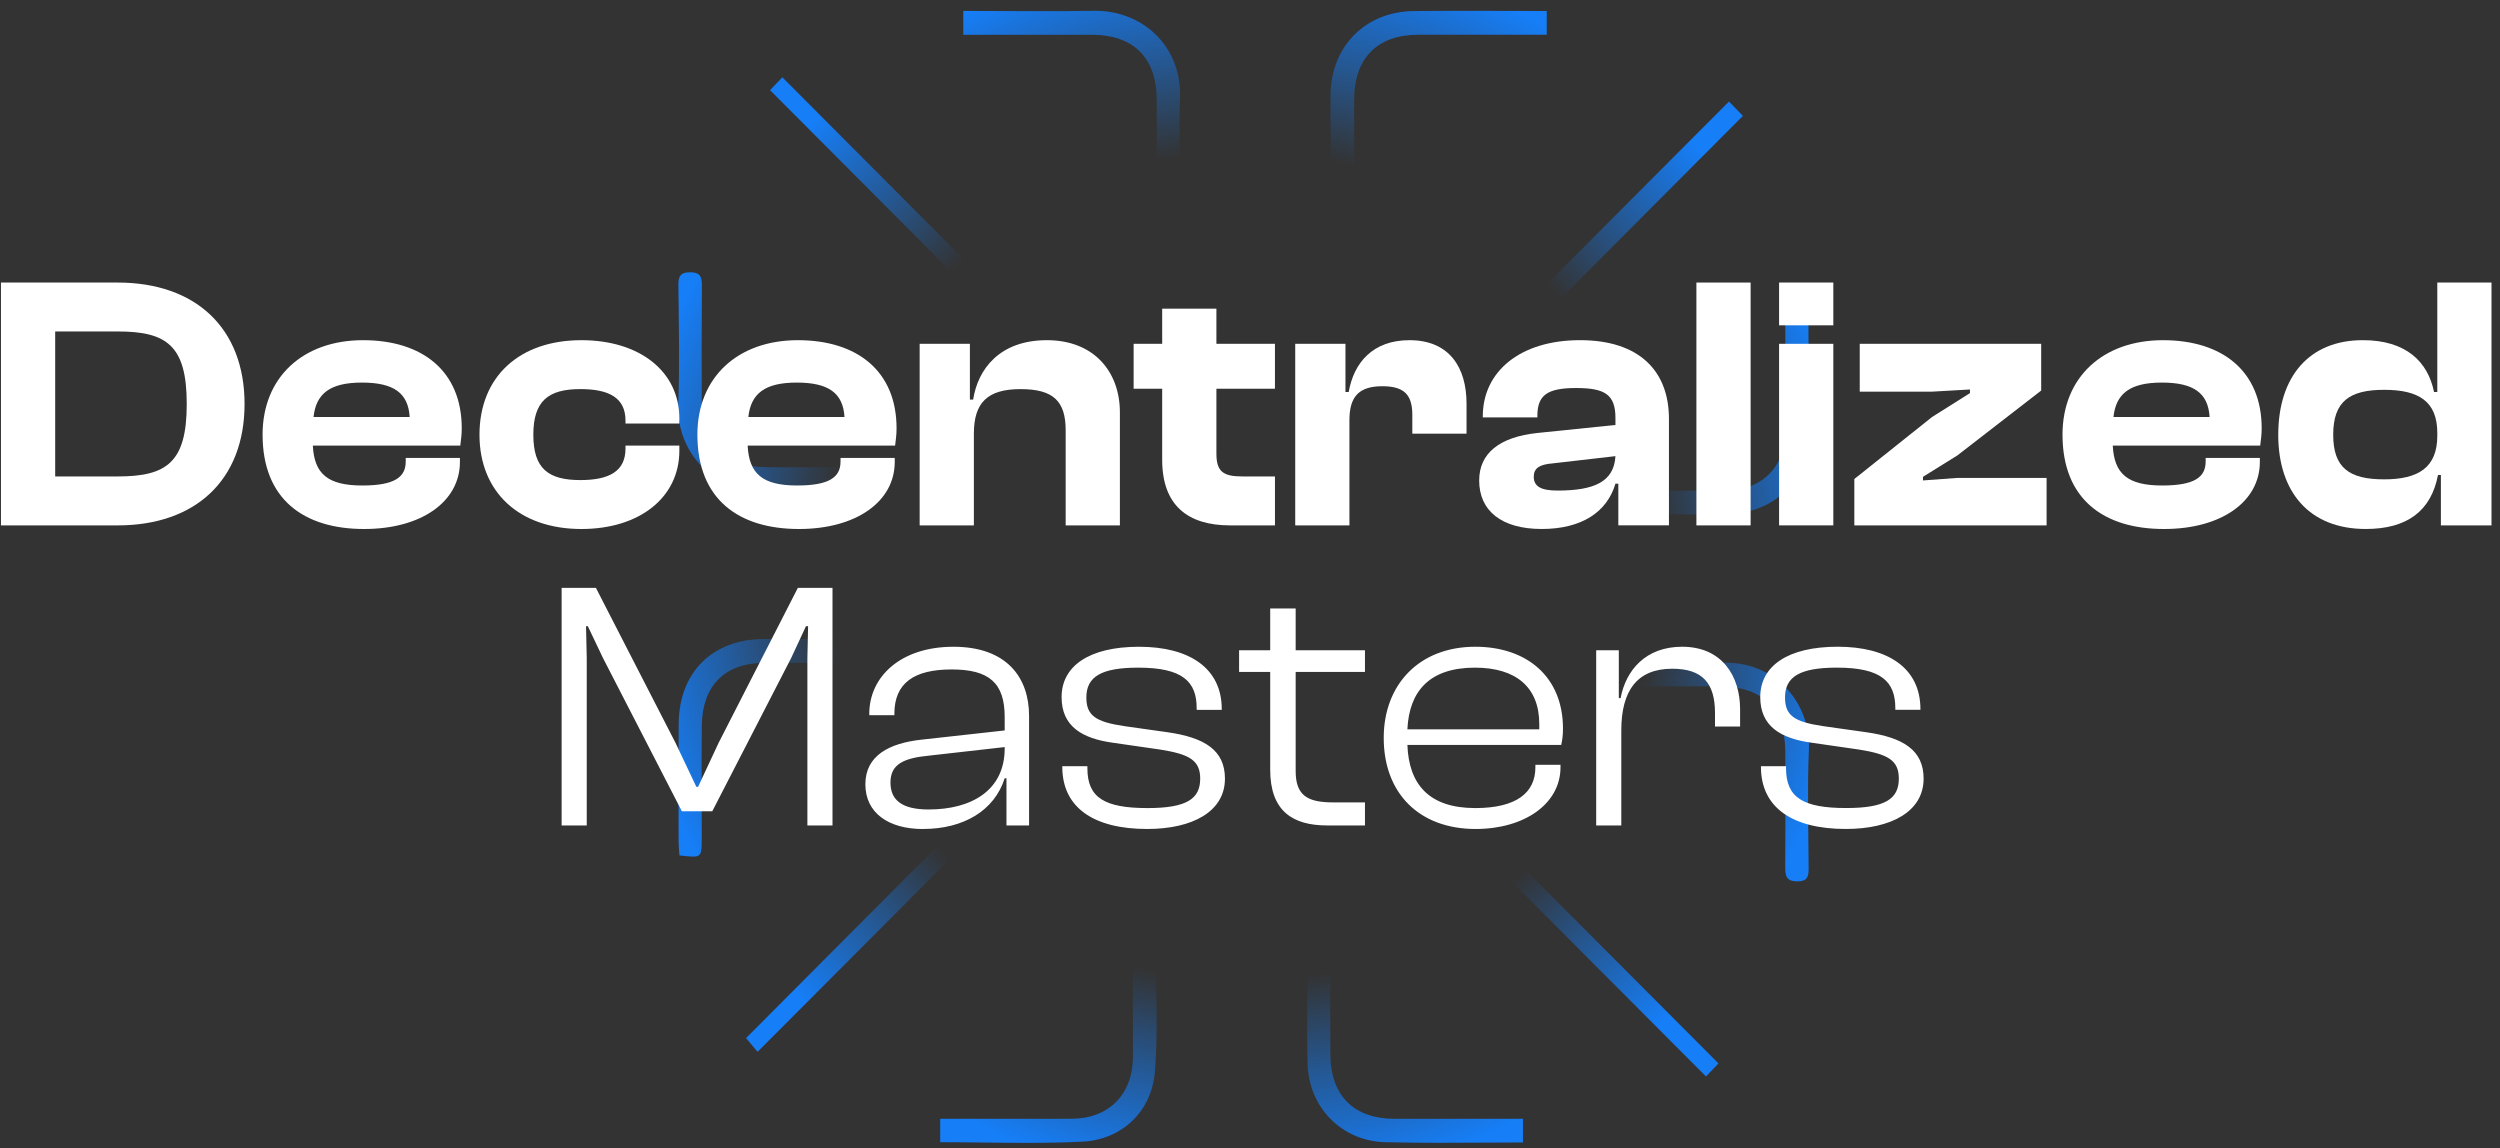
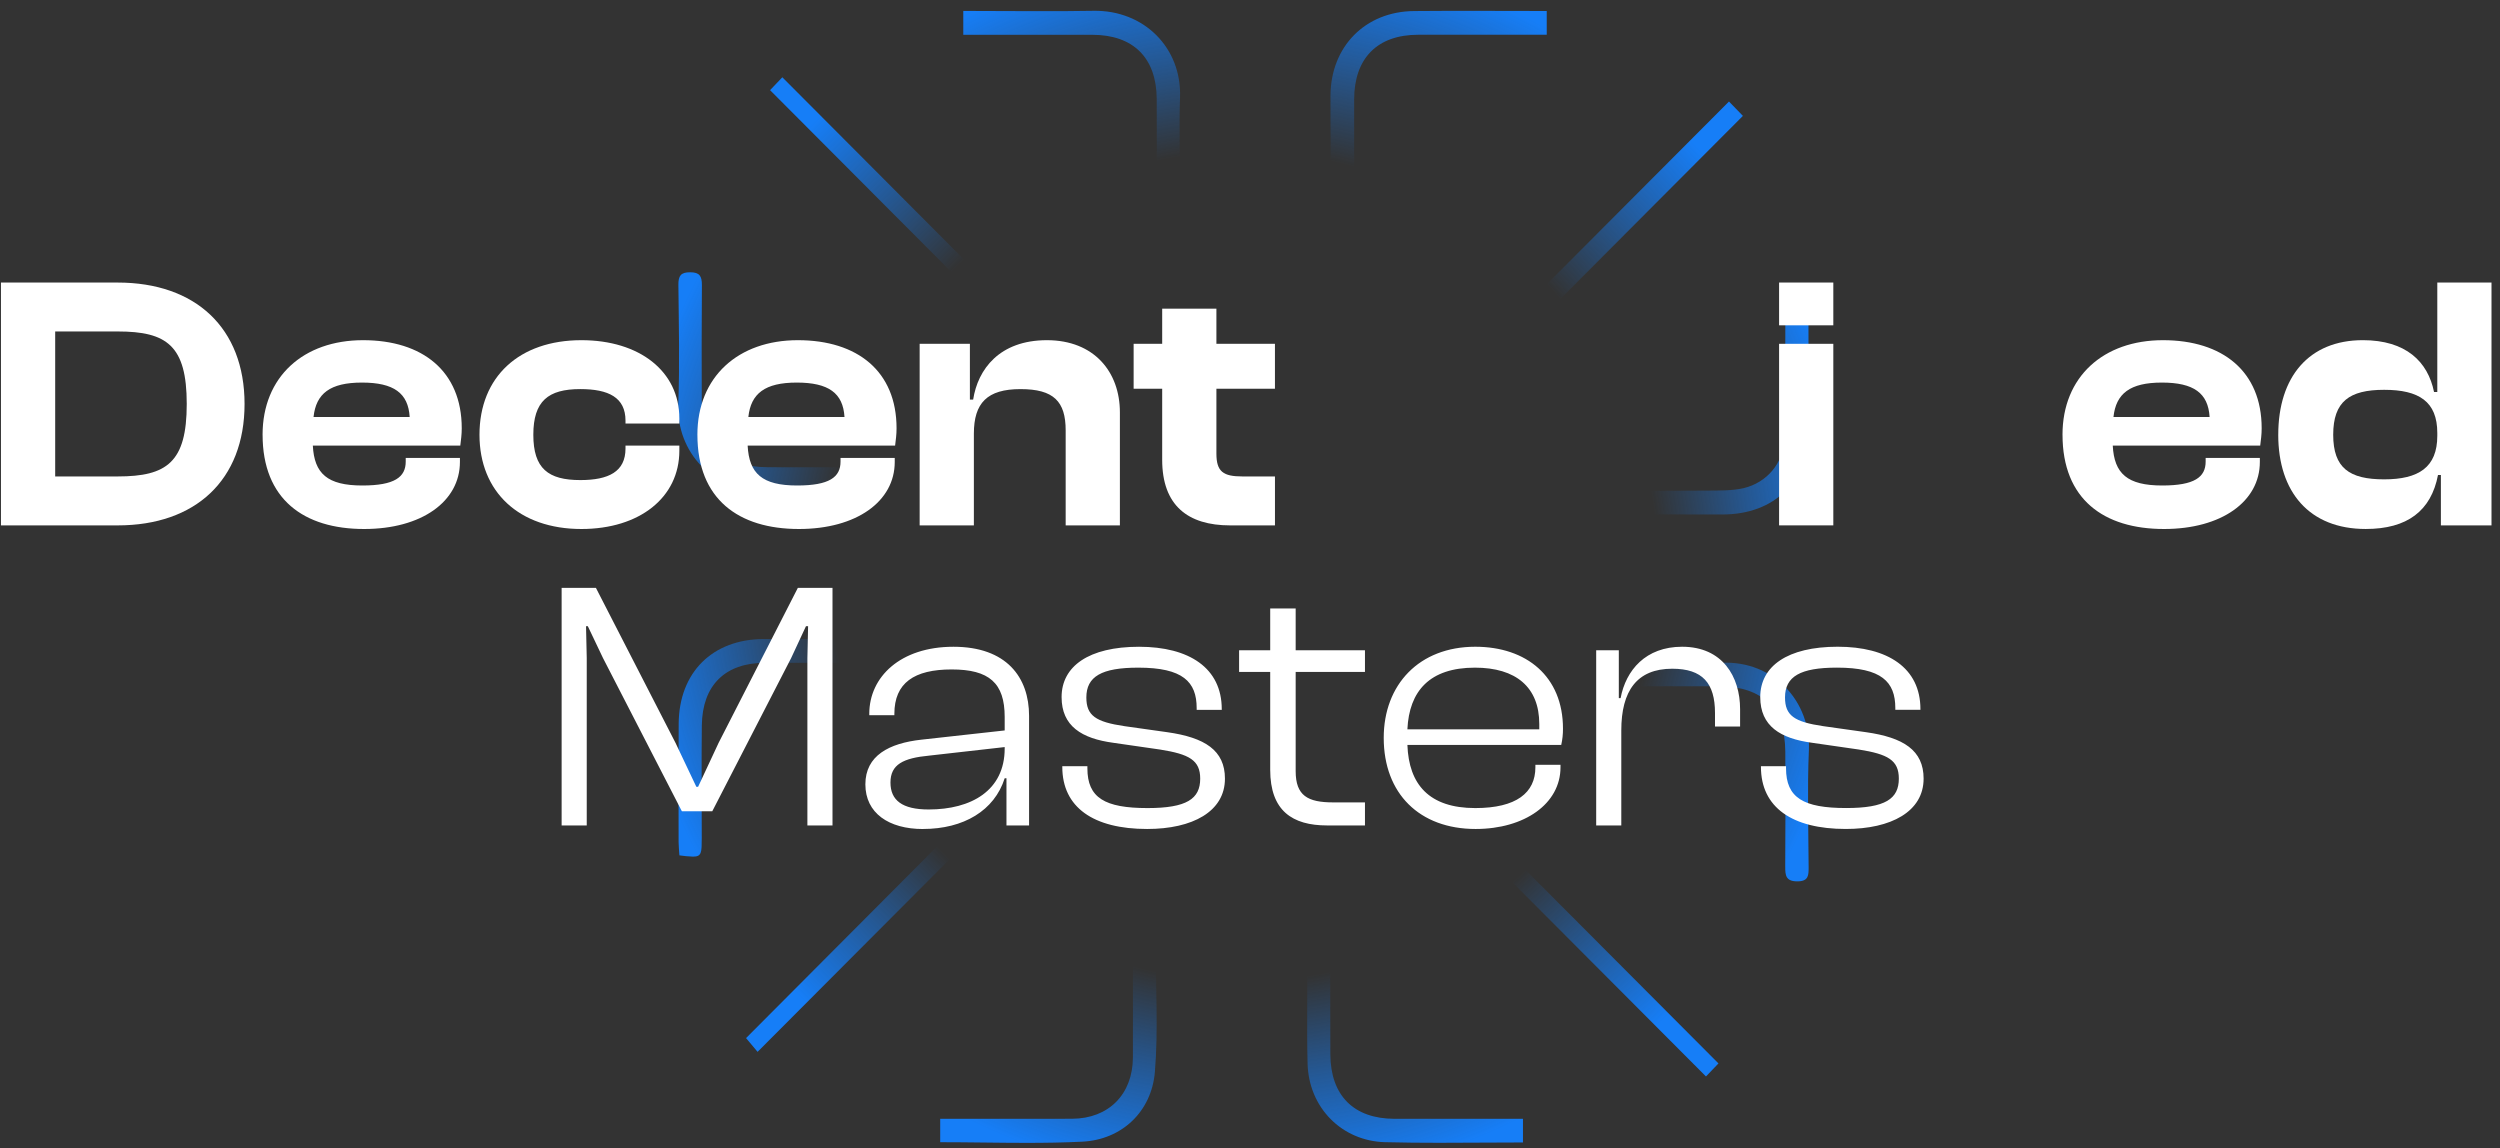
<svg xmlns="http://www.w3.org/2000/svg" width="135" height="62" viewBox="0 0 135 62" fill="none">
  <rect x="0" y="0" width="135" height="62" fill="#333333" stroke="none" />
  <path d="M50.771 61.679V60.416H51.504C53.629 60.416 55.76 60.42 57.891 60.413C59.869 60.405 61.17 59.092 61.177 57.098C61.185 55.013 61.177 52.924 61.177 50.727C61.636 50.843 62.027 50.944 62.407 51.039C62.407 53.356 62.551 55.633 62.364 57.882C62.186 60.032 60.573 61.545 58.445 61.65C57.446 61.7 56.446 61.715 55.441 61.715C53.891 61.715 52.337 61.679 50.77 61.679H50.771ZM74.802 61.679C72.448 61.617 70.676 59.804 70.61 57.447C70.559 55.583 70.61 53.716 70.585 51.847C70.574 50.941 71.308 51.299 71.793 51.032C71.811 51.343 71.836 51.576 71.836 51.811C71.839 53.523 71.829 55.231 71.839 56.942C71.854 59.166 73.105 60.413 75.308 60.416H82.24V61.693C80.709 61.693 79.196 61.711 77.694 61.711C76.727 61.711 75.763 61.703 74.802 61.678V61.679ZM80.57 46.542C80.761 46.364 81.05 46.103 81.289 45.882C85.172 49.777 88.993 53.606 92.797 57.425C92.587 57.642 92.331 57.915 92.123 58.129C88.283 54.277 84.455 50.436 80.57 46.542ZM40.287 56.057C44.043 52.285 47.892 48.423 51.761 44.543C51.928 44.735 52.19 45.033 52.405 45.273C48.549 49.142 44.718 52.984 40.909 56.8C40.702 56.554 40.459 56.267 40.287 56.057ZM96.402 46.795C96.416 44.724 96.418 42.656 96.406 40.59C96.391 38.265 95.184 37.073 92.862 37.061C91.107 37.053 89.357 37.058 87.604 37.058H86.764C86.879 35.802 86.879 35.799 87.983 35.799C89.643 35.799 91.31 35.857 92.972 35.788C95.794 35.669 97.785 37.892 97.68 40.489C97.589 42.596 97.655 44.713 97.666 46.827C97.666 47.259 97.668 47.593 97.06 47.593H97.048C96.433 47.593 96.4 47.267 96.403 46.795H96.402ZM36.688 46.189C36.673 45.968 36.649 45.731 36.645 45.496C36.645 43.364 36.633 41.229 36.649 39.093C36.662 36.314 38.47 34.516 41.238 34.508C42.81 34.505 44.383 34.508 45.956 34.508C46.757 34.508 47.177 34.936 47.216 35.792H41.302C39.154 35.795 37.925 37.007 37.899 39.175C37.876 41.199 37.895 43.223 37.895 45.246C37.893 46.043 37.893 46.258 37.421 46.258C37.175 46.249 36.93 46.226 36.688 46.19V46.189ZM87.498 27.777C87.423 27.766 87.351 27.75 87.277 27.729C87.198 27.37 87.114 26.972 87.01 26.5C88.779 26.5 90.481 26.51 92.185 26.492C92.846 26.484 93.526 26.506 94.164 26.358C95.404 26.06 96.306 25.013 96.347 23.732C96.423 21.509 96.396 19.286 96.409 17.063C96.413 15.968 96.409 15.968 97.618 16.09C97.631 16.341 97.656 16.558 97.656 16.772C97.66 18.908 97.666 21.044 97.656 23.176C97.643 25.994 95.836 27.779 93.016 27.782C91.178 27.782 89.339 27.78 87.497 27.775L87.498 27.777ZM36.626 21.848C36.709 19.694 36.654 17.532 36.633 15.374C36.631 14.896 36.76 14.7 37.27 14.703C37.784 14.703 37.903 14.917 37.903 15.389C37.885 17.477 37.89 19.57 37.895 21.659C37.903 24.026 39.101 25.223 41.466 25.23C43.215 25.238 44.966 25.23 46.719 25.23H47.55C47.439 26.07 47.021 26.489 46.297 26.489C45.732 26.489 45.171 26.486 44.608 26.479C43.486 26.471 42.363 26.46 41.241 26.501C41.184 26.502 41.127 26.503 41.071 26.503C38.505 26.503 36.53 24.416 36.626 21.848ZM81.879 17C85.731 13.137 89.56 9.298 93.365 5.482C93.607 5.732 93.882 6.015 94.117 6.258C90.309 10.077 86.47 13.927 82.6 17.808C82.375 17.555 82.111 17.26 81.879 17ZM41.583 4.869C41.76 4.681 42.033 4.398 42.246 4.173C46.065 8.002 49.903 11.853 53.76 15.723C53.534 15.937 53.259 16.187 53.056 16.376C49.205 12.51 45.381 8.675 41.584 4.869H41.583ZM72.667 11.47C71.992 11.404 71.799 11.059 71.821 10.367C71.887 8.637 71.836 6.9 71.847 5.163C71.858 2.516 73.721 0.619 76.36 0.597C78.733 0.575 81.104 0.594 83.524 0.594V1.877H76.575C74.376 1.88 73.129 3.143 73.124 5.365V11.548C72.886 11.508 72.776 11.479 72.669 11.469L72.667 11.47ZM62.465 10.411C62.465 8.72 62.476 7.031 62.463 5.341C62.448 3.118 61.197 1.881 58.983 1.879H52.017V0.592H52.661C54.788 0.592 56.917 0.624 59.045 0.584C61.762 0.536 63.818 2.571 63.722 5.259C63.667 6.811 63.724 8.37 63.71 9.925C63.695 11.035 63.975 11.017 62.465 11.188V10.412V10.411Z" fill="url(#paint0_radial_24_1583)" />
  <path d="M31.684 44.574V35.537L31.646 33.814H31.742L32.563 35.537L36.821 43.808H38.463L42.721 35.537L43.523 33.814H43.637L43.599 35.537V44.574H44.955V31.746H43.083L38.806 40.112L37.698 42.486H37.602L36.476 40.112L32.18 31.746H30.328V44.574H31.683H31.684ZM49.842 44.765C52.038 44.765 53.699 43.77 54.253 42.027H54.349V44.574H55.57V38.658C55.57 36.571 54.349 34.925 51.485 34.925C48.621 34.925 46.941 36.553 46.941 38.544V38.62H48.296V38.544C48.296 36.878 49.365 36.15 51.389 36.15C53.413 36.15 54.253 36.878 54.253 38.716V39.444L49.766 39.941C48.009 40.133 46.73 40.803 46.73 42.354C46.73 43.905 47.99 44.767 49.842 44.767V44.765ZM48.085 42.257C48.085 41.28 48.772 40.936 50.186 40.802L54.253 40.342V40.419C54.253 42.697 52.439 43.712 50.148 43.712C48.716 43.712 48.085 43.214 48.085 42.256V42.257ZM61.947 44.765C64.391 44.765 66.147 43.827 66.147 42.047C66.147 40.515 65.059 39.826 63.035 39.539L60.725 39.213C59.16 38.983 58.663 38.639 58.663 37.662C58.663 36.532 59.485 36.053 61.47 36.053C63.876 36.053 64.62 36.819 64.62 38.236V38.332H65.975V38.294C65.975 36.074 64.219 34.925 61.508 34.925C58.797 34.925 57.326 35.977 57.326 37.643C57.326 39.213 58.415 39.883 60.133 40.113L62.653 40.477C64.219 40.726 64.811 41.051 64.811 42.047C64.811 43.138 64.085 43.636 61.965 43.636C59.655 43.636 58.719 43.081 58.719 41.492V41.376H57.364V41.414C57.364 43.597 59.044 44.765 61.946 44.765H61.947ZM73.708 44.574V43.329H71.99C70.615 43.329 69.966 42.965 69.966 41.644V36.283H73.708V35.115H69.966V32.856H68.591V35.115H66.911V36.283H68.591V41.568C68.591 43.788 69.794 44.574 71.665 44.574H73.708ZM79.684 44.765C82.32 44.765 84.267 43.406 84.267 41.434V41.3H82.911V41.434C82.911 42.812 81.88 43.636 79.666 43.636C77.165 43.636 76.076 42.353 76 40.228H84.306C84.371 39.939 84.403 39.643 84.401 39.347C84.401 36.532 82.434 34.924 79.666 34.924C76.631 34.924 74.721 36.973 74.721 39.844C74.721 42.851 76.649 44.765 79.684 44.765ZM79.647 36.053C81.861 36.053 83.121 37.106 83.121 39.097V39.385H75.999C76.095 37.316 77.201 36.053 79.647 36.053ZM87.55 44.573V39.442C87.55 37.316 88.39 36.111 90.3 36.111C91.942 36.111 92.61 36.895 92.61 38.504V39.231H93.965V38.293C93.965 36.532 93.011 34.924 90.834 34.924C88.867 34.924 87.798 36.188 87.512 37.7H87.416V35.116H86.194V44.574H87.549L87.55 44.573ZM99.674 44.764C102.118 44.764 103.875 43.826 103.875 42.046C103.875 40.514 102.787 39.825 100.763 39.538L98.452 39.212C96.887 38.982 96.391 38.638 96.391 37.661C96.391 36.532 97.212 36.052 99.197 36.052C101.604 36.052 102.347 36.818 102.347 38.235V38.331H103.703V38.293C103.703 36.073 101.946 34.923 99.234 34.923C96.523 34.923 95.053 35.976 95.053 37.642C95.053 39.211 96.141 39.882 97.859 40.111L100.379 40.475C101.945 40.724 102.537 41.05 102.537 42.045C102.537 43.136 101.811 43.634 99.692 43.634C97.382 43.634 96.446 43.079 96.446 41.49V41.376H95.091V41.413C95.091 43.596 96.77 44.764 99.673 44.764H99.674Z" fill="white" />
  <path d="M0.052 28.371V15.258H6.355C10.552 15.258 13.206 17.705 13.206 21.815C13.206 25.925 10.552 28.371 6.355 28.371H0.052ZM2.98 17.9V25.728H6.356C9.011 25.728 10.084 24.965 10.084 21.814C10.084 18.663 9.011 17.899 6.356 17.899H2.98V17.9Z" fill="white" />
  <path d="M14.179 23.478C14.179 20.346 16.385 18.37 19.605 18.37C22.826 18.37 24.934 20.053 24.934 23.125C24.934 23.478 24.895 23.732 24.856 24.064H16.893C16.971 25.572 17.674 26.217 19.567 26.217C21.303 26.217 21.909 25.767 21.909 24.926V24.73H24.836V24.945C24.836 27.079 22.768 28.566 19.664 28.566C16.405 28.566 14.18 26.961 14.18 23.477L14.179 23.478ZM16.931 22.518H22.123C22.045 21.227 21.264 20.659 19.546 20.659C17.829 20.659 17.067 21.247 16.931 22.518Z" fill="white" />
  <path d="M25.892 23.478C25.892 20.346 28.039 18.37 31.396 18.37C34.538 18.37 36.685 20.053 36.685 22.597V22.871H33.777V22.714C33.777 21.461 32.86 21.011 31.337 21.011C29.601 21.011 28.8 21.657 28.8 23.478C28.8 25.299 29.601 25.924 31.337 25.924C32.86 25.924 33.777 25.474 33.777 24.221V24.064H36.685V24.338C36.685 26.863 34.538 28.566 31.396 28.566C28.04 28.566 25.892 26.57 25.892 23.477V23.478Z" fill="white" />
  <path d="M37.659 23.478C37.659 20.346 39.865 18.37 43.085 18.37C46.306 18.37 48.414 20.053 48.414 23.125C48.414 23.478 48.375 23.732 48.336 24.064H40.373C40.451 25.572 41.154 26.217 43.047 26.217C44.783 26.217 45.389 25.767 45.389 24.926V24.73H48.316V24.945C48.316 27.079 46.248 28.566 43.144 28.566C39.885 28.566 37.66 26.961 37.66 23.477L37.659 23.478ZM40.411 22.518H45.603C45.525 21.227 44.744 20.659 43.026 20.659C41.309 20.659 40.547 21.247 40.411 22.518Z" fill="white" />
  <path d="M49.661 28.371V18.566H52.374V21.58H52.55C52.803 19.937 53.974 18.37 56.532 18.37C59.089 18.37 60.474 20.092 60.474 22.265V28.371H57.546V23.243C57.546 21.678 56.902 21.012 55.107 21.012C53.311 21.012 52.589 21.756 52.589 23.419V28.371H49.661Z" fill="white" />
  <path d="M66.427 28.371C64.143 28.371 62.758 27.294 62.758 24.828V20.992H61.216V18.565H62.758V16.667H65.686V18.565H68.847V20.992H65.686V24.495C65.686 25.474 66.056 25.728 67.091 25.728H68.848V28.37H66.428L66.427 28.371Z" fill="white" />
-   <path d="M69.942 28.371V18.566H72.655V21.169H72.83C73.103 19.583 74.138 18.37 76.109 18.37C78.295 18.37 79.193 19.878 79.193 21.795V23.419H76.265V22.402C76.265 21.326 75.835 20.856 74.645 20.856C73.337 20.856 72.869 21.463 72.869 22.696V28.372H69.941L69.942 28.371Z" fill="white" />
-   <path d="M79.876 25.943C79.876 24.495 80.949 23.595 83.037 23.379L87.234 22.948V22.577C87.234 21.305 86.668 20.953 85.106 20.953C83.544 20.953 83.018 21.344 83.018 22.46V22.538H80.071V22.479C80.071 20.052 82.101 18.369 85.321 18.369C88.541 18.369 90.123 20.052 90.123 22.616V28.369H87.39V26.119H87.234C86.784 27.645 85.419 28.565 83.252 28.565C81.085 28.565 79.875 27.586 79.875 25.942L79.876 25.943ZM84.092 26.491C86.082 26.491 87.155 26.022 87.234 24.632L83.838 25.023C83.135 25.082 82.823 25.277 82.823 25.747C82.823 26.276 83.233 26.49 84.092 26.49V26.491Z" fill="white" />
-   <path d="M91.606 28.371V15.258H94.533V28.371H91.606Z" fill="white" />
-   <path d="M96.071 17.567V15.257H98.999V17.567H96.071ZM96.071 28.37V18.566H98.999V28.37H96.071Z" fill="white" />
-   <path d="M100.134 28.371V25.866L104.33 22.519L106.379 21.228V21.032L104.33 21.149H100.426V18.566H110.224V21.09L105.696 24.594L103.841 25.748V25.944L105.696 25.807H110.516V28.371H100.134Z" fill="white" />
+   <path d="M96.071 17.567V15.257H98.999V17.567H96.071ZV18.566H98.999V28.37H96.071Z" fill="white" />
  <path d="M111.375 23.478C111.375 20.346 113.581 18.37 116.801 18.37C120.022 18.37 122.13 20.053 122.13 23.125C122.13 23.478 122.091 23.732 122.051 24.064H114.089C114.167 25.572 114.87 26.217 116.762 26.217C118.499 26.217 119.105 25.767 119.105 24.926V24.73H122.032V24.945C122.032 27.079 119.963 28.566 116.86 28.566C113.601 28.566 111.376 26.961 111.376 23.477L111.375 23.478ZM114.127 22.518H119.319C119.241 21.227 118.46 20.659 116.742 20.659C115.025 20.659 114.263 21.247 114.127 22.518Z" fill="white" />
  <path d="M123.026 23.477C123.026 20.346 124.685 18.369 127.593 18.369C129.916 18.369 131.105 19.524 131.438 21.168H131.614V15.257H134.541V28.37H131.808V25.649H131.652C131.281 27.587 129.993 28.565 127.749 28.565C124.703 28.565 123.025 26.569 123.025 23.476L123.026 23.477ZM128.744 25.885C130.599 25.885 131.614 25.239 131.614 23.536V23.38C131.614 21.677 130.618 21.05 128.744 21.05C126.871 21.05 125.993 21.677 125.993 23.477C125.993 25.278 126.871 25.885 128.744 25.885Z" fill="white" />
  <defs>
    <radialGradient id="paint0_radial_24_1583" cx="0" cy="0" r="1" gradientUnits="userSpaceOnUse" gradientTransform="translate(67.135 30.584) scale(33.287 33.327)">
      <stop stop-color="white" stop-opacity="0" />
      <stop offset="0.67" stop-color="#167EF7" stop-opacity="0" />
      <stop offset="0.83" stop-color="#167EF7" stop-opacity="0.5" />
      <stop offset="1" stop-color="#167EF7" />
    </radialGradient>
  </defs>
</svg>